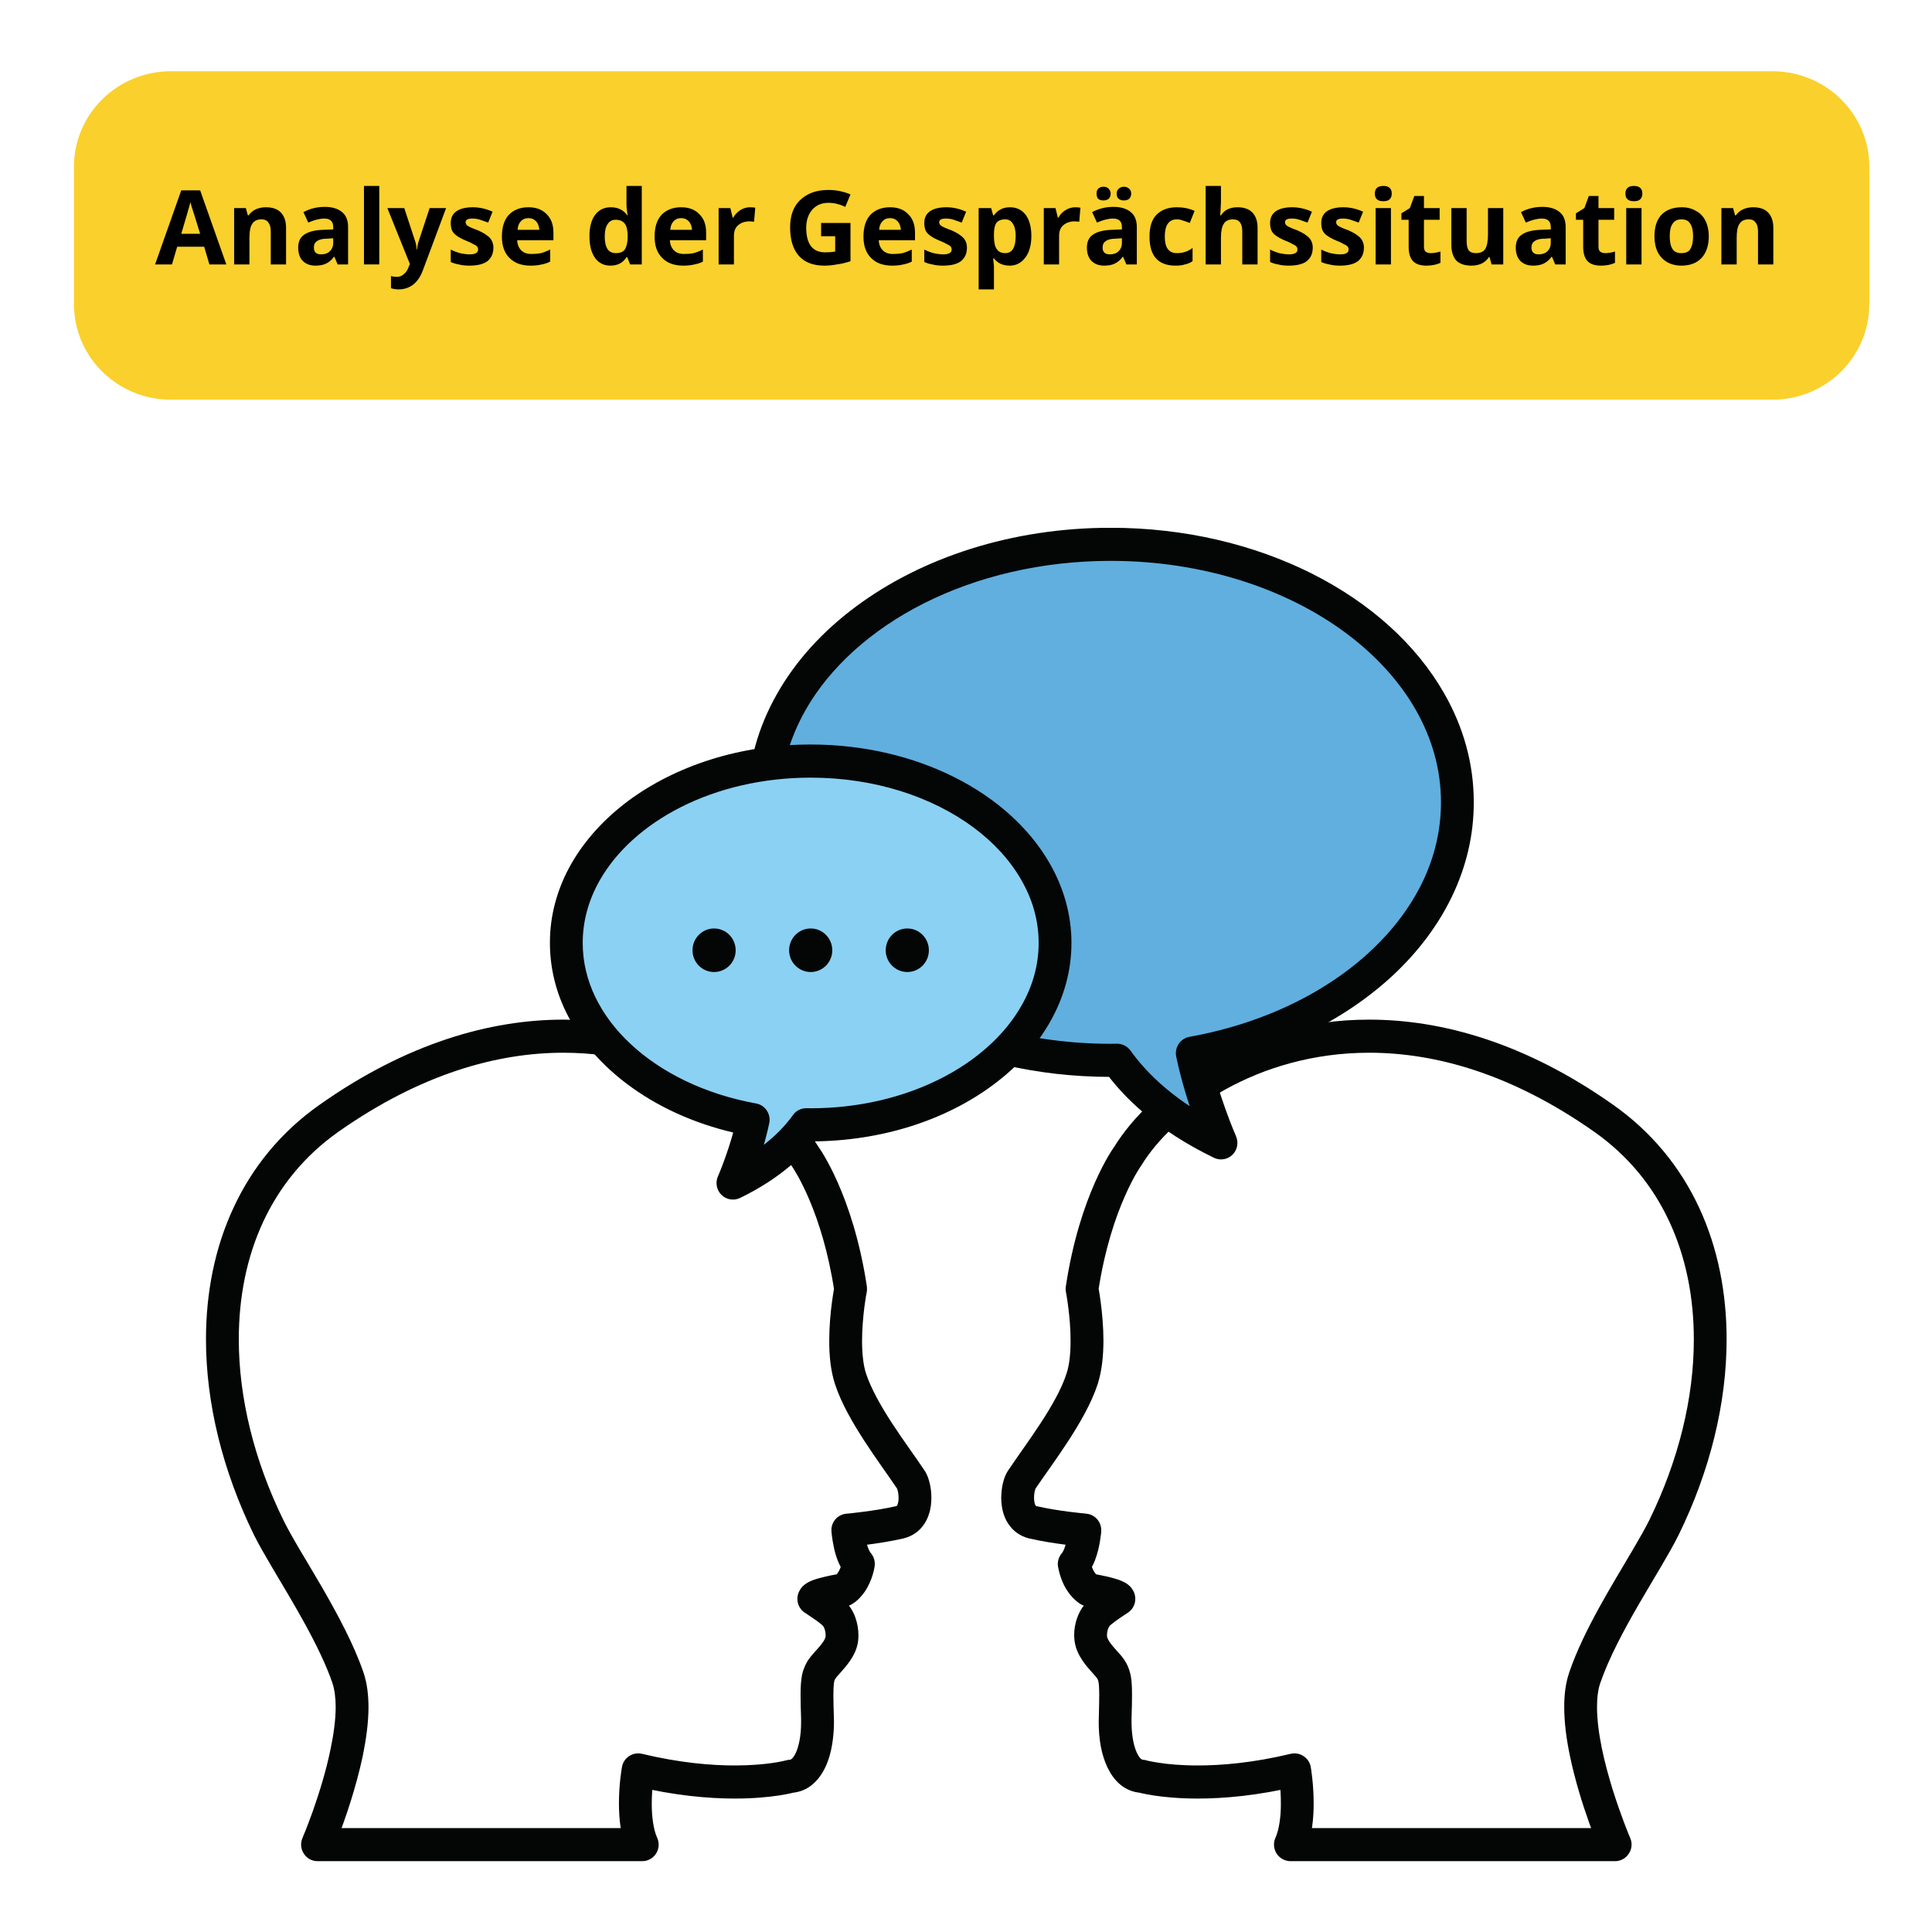
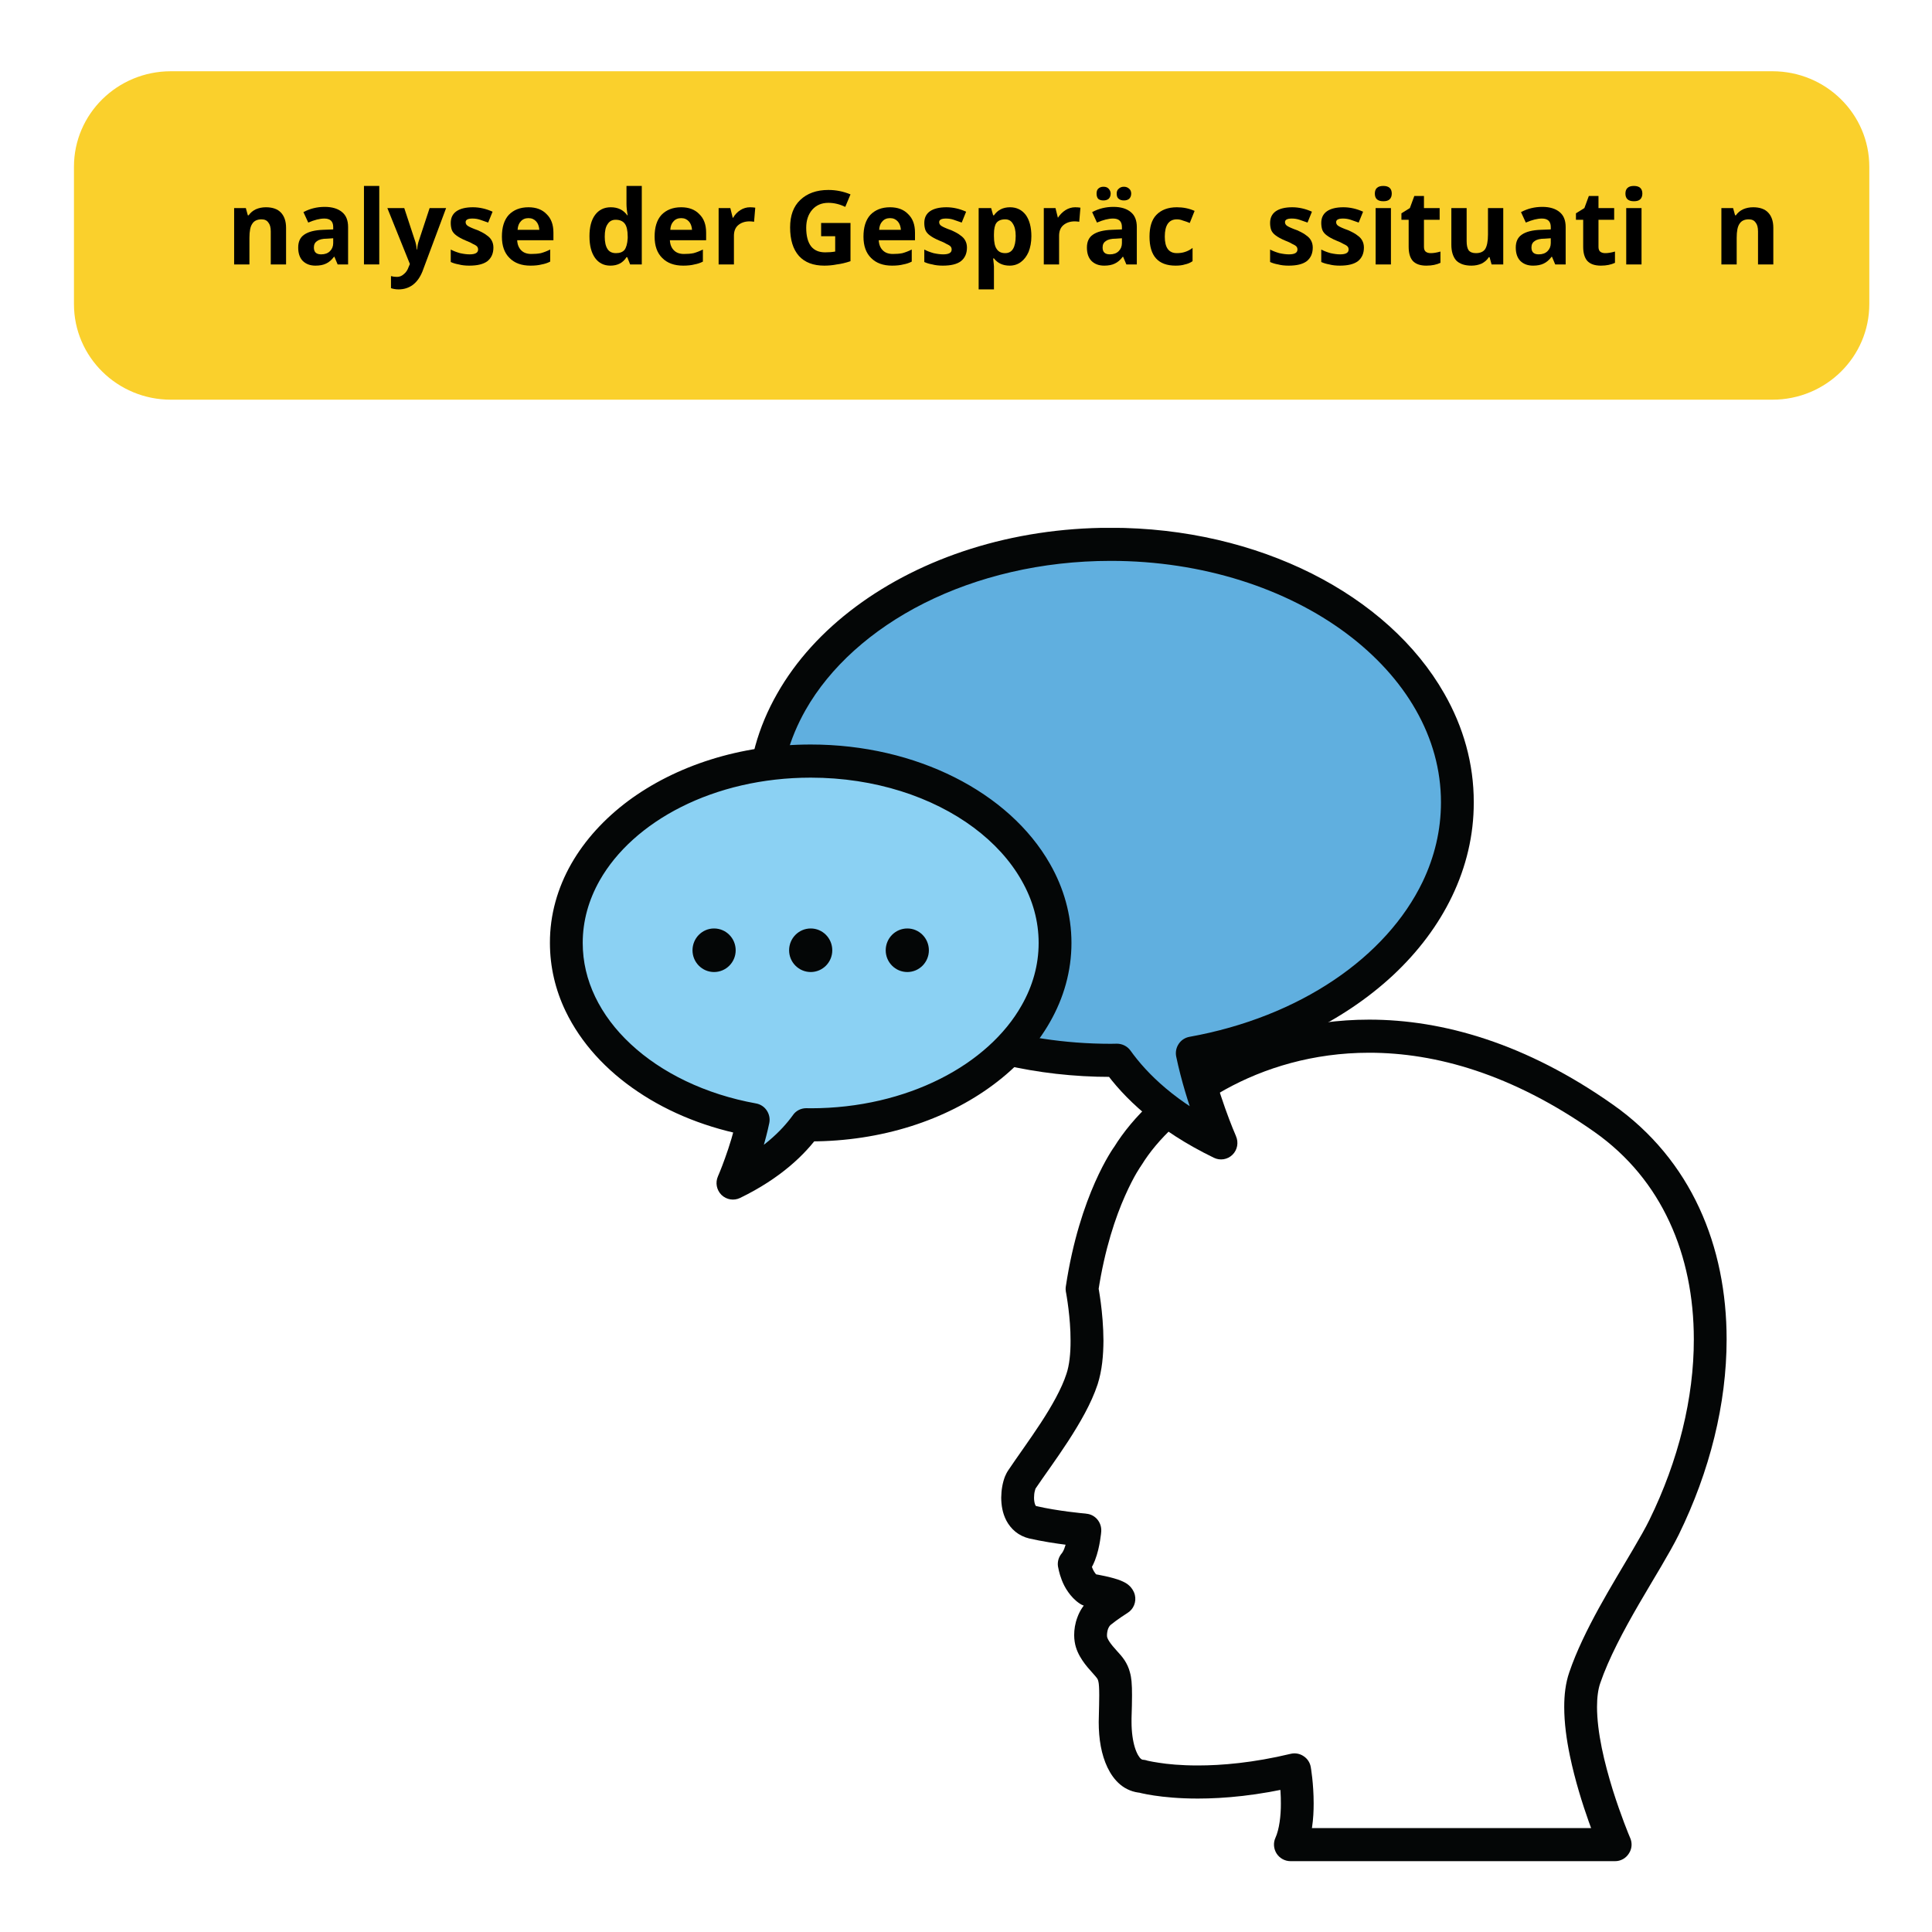
<svg xmlns="http://www.w3.org/2000/svg" width="100" zoomAndPan="magnify" viewBox="0 0 75 75" height="100" preserveAspectRatio="xMidYMid meet" version="1.0">
  <defs>
    <g />
    <clipPath id="id1">
      <path d="M 38 39 L 67.5 39 L 67.5 72.242 L 38 72.242 Z M 38 39 " clip-rule="nonzero" />
    </clipPath>
    <clipPath id="id2">
-       <path d="M 7.5 39 L 37 39 L 37 72.242 L 7.5 72.242 Z M 7.5 39 " clip-rule="nonzero" />
-     </clipPath>
+       </clipPath>
    <clipPath id="id3">
      <path d="M 29 20.492 L 58 20.492 L 58 46 L 29 46 Z M 29 20.492 " clip-rule="nonzero" />
    </clipPath>
    <clipPath id="id4">
      <path d="M 2.844 2.766 L 72.594 2.766 L 72.594 15.516 L 2.844 15.516 Z M 2.844 2.766 " clip-rule="nonzero" />
    </clipPath>
  </defs>
  <rect x="-7.5" width="90" fill="#ffffff" y="-7.5" height="90" fill-opacity="1" />
  <rect x="-7.5" width="90" fill="#ffffff" y="-7.5" height="90" fill-opacity="1" />
  <rect x="-7.5" width="90" fill="#ffffff" y="-7.5" height="90" fill-opacity="1" />
  <rect x="-7.5" width="90" fill="#ffffff" y="-7.5" height="90" fill-opacity="1" />
  <path fill="#ffffff" d="M 43.781 44.879 C 43.781 44.879 42.523 46.582 42.004 50.039 C 42.004 50.039 42.438 52.227 42.004 53.539 C 41.57 54.852 40.344 56.43 39.668 57.434 C 39.453 57.758 39.332 58.918 40.098 59.094 C 41.051 59.312 42.113 59.402 42.113 59.402 C 42.113 59.402 42.047 60.32 41.703 60.715 C 41.703 60.715 41.801 61.414 42.273 61.719 C 42.273 61.719 43.395 61.895 43.438 62.07 C 43.438 62.07 43.012 62.332 42.699 62.594 C 42.387 62.855 42.305 63.332 42.348 63.641 C 42.391 63.945 42.637 64.246 42.906 64.535 C 43.324 64.996 43.336 65.102 43.293 66.691 C 43.258 67.961 43.648 68.922 44.332 68.957 C 44.332 68.957 46.547 69.594 50.254 68.707 C 50.254 68.707 50.578 70.512 50.094 71.605 L 62.699 71.605 C 62.699 71.605 60.809 67.207 61.52 65.133 C 62.219 63.078 63.945 60.629 64.598 59.293 C 67.461 53.449 67.055 46.793 62.254 43.41 C 53.41 37.18 45.91 41.422 43.781 44.879 " fill-opacity="1" fill-rule="nonzero" />
  <g clip-path="url(#id1)">
    <path fill="#040606" d="M 43.781 44.879 L 43.273 44.492 C 43.223 44.559 41.914 46.363 41.375 49.941 C 41.363 50.02 41.367 50.09 41.379 50.164 L 41.383 50.172 C 41.398 50.262 41.562 51.148 41.559 52.047 C 41.562 52.527 41.512 53.008 41.398 53.336 C 41.219 53.895 40.828 54.59 40.395 55.25 C 39.961 55.914 39.492 56.551 39.145 57.07 C 39.086 57.156 39.047 57.238 39.012 57.32 C 38.918 57.566 38.871 57.84 38.867 58.141 C 38.871 58.422 38.91 58.73 39.07 59.035 C 39.152 59.188 39.266 59.336 39.418 59.461 C 39.566 59.582 39.754 59.676 39.953 59.723 C 40.969 59.953 42.047 60.039 42.062 60.043 L 42.113 59.402 L 41.48 59.355 L 41.645 59.367 L 41.48 59.355 L 41.645 59.367 L 41.48 59.355 C 41.48 59.359 41.461 59.57 41.41 59.797 C 41.387 59.906 41.352 60.023 41.316 60.117 C 41.281 60.211 41.238 60.273 41.227 60.289 C 41.102 60.43 41.043 60.617 41.07 60.805 C 41.078 60.84 41.109 61.055 41.219 61.34 C 41.273 61.48 41.352 61.641 41.465 61.801 C 41.578 61.961 41.727 62.129 41.926 62.258 C 42.004 62.309 42.086 62.34 42.176 62.355 L 42.184 62.355 C 42.238 62.363 42.504 62.41 42.746 62.465 C 42.863 62.492 42.977 62.527 43.027 62.547 L 43.051 62.559 L 43.184 62.289 L 42.996 62.52 C 43.035 62.551 43.051 62.559 43.051 62.559 L 43.184 62.289 L 42.996 62.52 L 43.324 62.125 L 42.914 62.43 C 42.945 62.473 42.973 62.5 42.996 62.52 L 43.324 62.125 L 42.914 62.43 L 43.375 62.082 L 42.816 62.223 C 42.84 62.316 42.879 62.387 42.914 62.43 L 43.375 62.082 L 42.816 62.223 L 43.438 62.07 L 43.105 61.52 C 43.098 61.523 42.984 61.594 42.828 61.699 C 42.672 61.805 42.477 61.945 42.289 62.102 C 42.055 62.301 41.91 62.547 41.824 62.785 C 41.734 63.023 41.699 63.258 41.699 63.48 C 41.699 63.562 41.707 63.648 41.719 63.734 L 41.719 63.73 C 41.762 64.023 41.887 64.258 42.016 64.453 C 42.148 64.652 42.297 64.816 42.438 64.973 C 42.512 65.055 42.559 65.113 42.586 65.148 C 42.621 65.203 42.621 65.203 42.641 65.285 C 42.66 65.367 42.672 65.535 42.672 65.809 C 42.672 66.023 42.664 66.309 42.656 66.676 L 42.656 66.672 C 42.652 66.73 42.652 66.789 42.652 66.848 C 42.652 67.512 42.754 68.113 42.992 68.613 C 43.113 68.863 43.27 69.094 43.488 69.277 C 43.707 69.461 43.996 69.582 44.301 69.598 L 44.332 68.957 L 44.156 69.574 C 44.203 69.586 45.035 69.82 46.5 69.82 C 47.516 69.82 48.832 69.707 50.402 69.332 L 50.254 68.707 L 49.629 68.824 L 49.758 68.797 L 49.629 68.82 L 49.629 68.824 L 49.758 68.797 L 49.629 68.82 C 49.629 68.836 49.727 69.383 49.723 70.008 C 49.727 70.488 49.66 71.02 49.512 71.344 C 49.422 71.539 49.441 71.773 49.559 71.957 C 49.676 72.137 49.879 72.25 50.094 72.25 L 62.699 72.25 C 62.914 72.25 63.113 72.141 63.23 71.957 C 63.352 71.777 63.371 71.551 63.285 71.352 L 63.281 71.344 C 63.246 71.266 62.922 70.484 62.605 69.477 C 62.449 68.969 62.293 68.41 62.18 67.852 C 62.066 67.293 61.996 66.738 61.996 66.262 C 61.996 65.895 62.039 65.574 62.121 65.34 C 62.445 64.391 63.031 63.289 63.625 62.266 C 63.922 61.754 64.219 61.262 64.488 60.805 C 64.754 60.352 64.988 59.941 65.168 59.578 C 66.379 57.105 67.027 54.488 67.027 51.992 C 67.027 50.191 66.688 48.449 65.965 46.891 C 65.242 45.328 64.129 43.949 62.621 42.887 C 59.238 40.5 56 39.582 53.152 39.582 C 50.746 39.582 48.633 40.234 46.945 41.172 C 45.254 42.117 43.98 43.34 43.242 44.539 L 43.781 44.879 L 43.273 44.492 L 43.781 44.879 L 44.324 45.215 C 44.918 44.246 46.043 43.141 47.559 42.297 C 49.074 41.457 50.977 40.867 53.152 40.867 C 55.727 40.867 58.691 41.688 61.891 43.938 C 63.219 44.875 64.176 46.066 64.809 47.434 C 65.445 48.805 65.754 50.355 65.754 51.992 C 65.758 54.262 65.16 56.699 64.027 59.008 C 63.879 59.312 63.652 59.707 63.391 60.152 C 63 60.82 62.52 61.605 62.07 62.422 C 61.621 63.242 61.199 64.094 60.918 64.922 C 60.773 65.344 60.723 65.797 60.723 66.262 C 60.723 66.883 60.812 67.531 60.945 68.168 C 61.34 70.066 62.109 71.84 62.117 71.863 L 62.699 71.605 L 62.699 70.965 L 50.094 70.965 L 50.094 71.605 L 50.672 71.871 C 50.941 71.254 50.996 70.586 50.996 70.008 C 50.996 69.234 50.887 68.617 50.883 68.594 C 50.852 68.418 50.75 68.266 50.602 68.172 C 50.457 68.074 50.277 68.043 50.109 68.082 C 48.641 68.434 47.422 68.535 46.5 68.535 C 45.836 68.535 45.324 68.484 44.988 68.43 C 44.816 68.406 44.691 68.379 44.609 68.363 C 44.57 68.352 44.543 68.348 44.523 68.344 L 44.508 68.336 L 44.5 68.363 L 44.508 68.336 L 44.5 68.363 L 44.508 68.336 C 44.461 68.324 44.41 68.316 44.363 68.312 C 44.34 68.309 44.336 68.312 44.297 68.281 C 44.238 68.242 44.133 68.09 44.055 67.836 C 43.977 67.586 43.926 67.238 43.926 66.848 C 43.926 66.805 43.926 66.758 43.926 66.711 L 43.926 66.707 C 43.938 66.34 43.945 66.051 43.945 65.809 C 43.945 65.602 43.941 65.43 43.926 65.27 C 43.914 65.145 43.895 65.031 43.863 64.918 C 43.82 64.746 43.742 64.582 43.652 64.445 C 43.562 64.312 43.469 64.207 43.371 64.102 C 43.246 63.965 43.137 63.836 43.07 63.734 C 43 63.629 42.98 63.559 42.98 63.547 L 42.977 63.543 C 42.977 63.531 42.973 63.508 42.973 63.48 C 42.973 63.406 42.988 63.305 43.016 63.23 C 43.047 63.156 43.082 63.105 43.109 63.086 L 43.105 63.086 C 43.234 62.98 43.402 62.859 43.539 62.766 C 43.605 62.723 43.664 62.684 43.707 62.656 L 43.766 62.617 C 44.004 62.473 44.121 62.188 44.055 61.914 C 44.012 61.75 43.93 61.652 43.871 61.586 C 43.754 61.469 43.668 61.434 43.59 61.395 C 43.457 61.332 43.332 61.293 43.199 61.258 C 43.004 61.203 42.801 61.164 42.645 61.133 C 42.488 61.102 42.375 61.086 42.371 61.086 L 42.273 61.719 L 42.617 61.18 C 42.586 61.16 42.547 61.121 42.508 61.062 C 42.445 60.98 42.395 60.859 42.367 60.762 C 42.352 60.711 42.34 60.672 42.336 60.645 L 42.332 60.617 L 42.008 60.668 L 42.332 60.621 L 42.332 60.617 L 42.008 60.668 L 42.332 60.621 L 41.703 60.715 L 42.176 61.141 C 42.336 60.957 42.43 60.762 42.504 60.578 C 42.613 60.297 42.668 60.027 42.703 59.816 C 42.738 59.609 42.75 59.461 42.75 59.449 C 42.773 59.098 42.516 58.789 42.168 58.762 L 42.156 58.758 C 42.051 58.75 41.074 58.66 40.238 58.469 C 40.215 58.461 40.215 58.461 40.215 58.461 C 40.215 58.457 40.195 58.445 40.176 58.387 C 40.156 58.328 40.141 58.238 40.141 58.141 C 40.141 58.051 40.152 57.949 40.172 57.879 C 40.18 57.844 40.191 57.812 40.195 57.797 L 40.203 57.781 L 40.105 57.73 L 40.195 57.793 L 40.203 57.781 L 40.105 57.73 L 40.195 57.793 C 40.52 57.309 41.004 56.656 41.461 55.953 C 41.918 55.246 42.359 54.496 42.609 53.742 C 42.785 53.195 42.832 52.609 42.836 52.047 C 42.832 50.934 42.633 49.938 42.629 49.914 L 42.004 50.039 L 42.633 50.137 C 42.887 48.469 43.312 47.234 43.672 46.426 C 43.852 46.02 44.012 45.719 44.125 45.527 C 44.184 45.43 44.227 45.359 44.258 45.312 L 44.289 45.27 L 44.293 45.258 L 44.297 45.258 L 43.992 45.035 L 44.293 45.258 L 44.297 45.258 L 43.992 45.035 L 44.293 45.258 L 44.324 45.215 L 43.781 44.879 " fill-opacity="1" fill-rule="nonzero" />
  </g>
  <path fill="#ffffff" d="M 31.242 44.879 C 31.242 44.879 32.5 46.582 33.02 50.039 C 33.02 50.039 32.586 52.227 33.02 53.539 C 33.453 54.852 34.68 56.43 35.355 57.434 C 35.574 57.758 35.695 58.918 34.93 59.094 C 33.977 59.312 32.91 59.402 32.91 59.402 C 32.91 59.402 32.977 60.32 33.324 60.715 C 33.324 60.715 33.223 61.414 32.754 61.719 C 32.754 61.719 31.633 61.895 31.59 62.07 C 31.59 62.07 32.016 62.332 32.328 62.594 C 32.637 62.855 32.719 63.332 32.676 63.641 C 32.633 63.945 32.387 64.246 32.121 64.535 C 31.703 64.996 31.688 65.102 31.734 66.691 C 31.77 67.961 31.375 68.922 30.695 68.957 C 30.695 68.957 28.48 69.594 24.77 68.707 C 24.77 68.707 24.445 70.512 24.934 71.605 L 12.324 71.605 C 12.324 71.605 14.219 67.207 13.508 65.133 C 12.805 63.078 11.082 60.629 10.43 59.293 C 7.566 53.449 7.973 46.793 12.77 43.41 C 21.617 37.18 29.117 41.422 31.242 44.879 " fill-opacity="1" fill-rule="nonzero" />
  <g clip-path="url(#id2)">
-     <path fill="#040606" d="M 31.242 44.879 L 30.73 45.258 L 31.043 45.027 L 30.73 45.258 L 31.043 45.027 L 30.73 45.258 L 30.742 45.273 C 30.863 45.453 31.926 47.059 32.391 50.137 L 33.02 50.039 L 32.398 49.914 C 32.395 49.938 32.191 50.934 32.191 52.047 C 32.191 52.609 32.238 53.195 32.418 53.742 C 32.668 54.496 33.109 55.246 33.566 55.953 C 34.023 56.656 34.504 57.309 34.828 57.793 L 34.922 57.73 L 34.82 57.781 L 34.828 57.793 L 34.922 57.73 L 34.82 57.781 C 34.824 57.785 34.848 57.84 34.859 57.906 C 34.875 57.977 34.883 58.059 34.883 58.141 C 34.887 58.273 34.855 58.391 34.832 58.43 L 34.812 58.461 C 34.809 58.461 34.809 58.461 34.785 58.469 C 34.344 58.57 33.855 58.645 33.48 58.691 C 33.297 58.715 33.137 58.734 33.027 58.746 C 32.973 58.75 32.93 58.754 32.902 58.758 L 32.867 58.758 L 32.859 58.762 C 32.512 58.789 32.25 59.094 32.277 59.445 C 32.277 59.465 32.297 59.719 32.367 60.047 C 32.398 60.211 32.449 60.391 32.52 60.578 C 32.594 60.762 32.688 60.957 32.848 61.141 L 33.324 60.715 L 32.695 60.621 L 32.922 60.652 L 32.695 60.617 L 32.695 60.621 L 32.922 60.652 L 32.695 60.617 C 32.695 60.621 32.668 60.758 32.613 60.891 C 32.586 60.957 32.547 61.023 32.512 61.074 C 32.477 61.125 32.438 61.16 32.406 61.18 L 32.754 61.719 L 32.656 61.086 C 32.648 61.086 32.359 61.129 32.047 61.203 C 31.891 61.238 31.727 61.281 31.57 61.336 C 31.492 61.367 31.414 61.398 31.32 61.457 C 31.273 61.488 31.219 61.523 31.156 61.586 C 31.094 61.652 31.016 61.75 30.973 61.914 C 30.906 62.188 31.02 62.469 31.258 62.617 L 31.262 62.617 C 31.281 62.633 31.383 62.695 31.512 62.785 C 31.641 62.871 31.801 62.984 31.918 63.086 C 31.945 63.105 31.98 63.156 32.008 63.23 C 32.035 63.305 32.051 63.406 32.051 63.48 C 32.051 63.508 32.051 63.531 32.047 63.555 L 32.047 63.547 C 32.047 63.559 32.023 63.629 31.957 63.734 C 31.887 63.836 31.781 63.965 31.652 64.102 C 31.566 64.195 31.484 64.289 31.402 64.402 C 31.281 64.57 31.18 64.801 31.133 65.031 C 31.09 65.266 31.078 65.5 31.078 65.809 C 31.078 66.051 31.086 66.344 31.098 66.711 L 31.098 66.707 C 31.098 66.754 31.098 66.801 31.098 66.848 C 31.102 67.371 31.008 67.809 30.887 68.059 C 30.828 68.18 30.766 68.254 30.73 68.281 C 30.691 68.312 30.688 68.309 30.664 68.312 C 30.617 68.316 30.562 68.324 30.52 68.336 L 30.523 68.355 L 30.52 68.336 L 30.523 68.355 L 30.52 68.336 C 30.477 68.348 29.77 68.535 28.523 68.535 C 27.602 68.535 26.387 68.434 24.918 68.082 C 24.746 68.043 24.57 68.074 24.422 68.172 C 24.277 68.266 24.176 68.418 24.145 68.594 C 24.141 68.617 24.027 69.234 24.027 70.008 C 24.031 70.586 24.082 71.258 24.352 71.871 L 24.934 71.605 L 24.934 70.965 L 12.324 70.965 L 12.324 71.605 L 12.91 71.863 C 12.914 71.848 13.258 71.051 13.602 69.965 C 13.773 69.418 13.949 68.801 14.082 68.168 C 14.211 67.531 14.305 66.883 14.305 66.262 C 14.301 65.797 14.254 65.344 14.109 64.922 C 13.73 63.82 13.105 62.668 12.5 61.617 C 12.195 61.094 11.898 60.598 11.633 60.152 C 11.371 59.707 11.148 59.312 11 59.008 C 9.867 56.695 9.27 54.262 9.27 51.992 C 9.27 50.355 9.578 48.805 10.215 47.434 C 10.852 46.066 11.809 44.875 13.133 43.938 C 16.332 41.688 19.301 40.867 21.871 40.867 C 24.047 40.867 25.949 41.457 27.465 42.297 C 28.984 43.141 30.105 44.246 30.703 45.215 L 30.73 45.258 L 31.242 44.879 L 31.785 44.539 C 31.043 43.34 29.773 42.117 28.082 41.172 C 26.391 40.234 24.277 39.582 21.871 39.582 C 19.027 39.582 15.785 40.5 12.406 42.887 C 10.895 43.949 9.785 45.328 9.062 46.891 C 8.336 48.449 7.996 50.191 7.996 51.992 C 7.996 54.488 8.648 57.105 9.855 59.578 C 10.035 59.941 10.273 60.352 10.539 60.805 C 10.941 61.488 11.41 62.258 11.84 63.043 C 12.27 63.828 12.664 64.629 12.906 65.34 C 12.984 65.574 13.031 65.895 13.031 66.262 C 13.031 66.754 12.953 67.328 12.832 67.902 C 12.656 68.77 12.379 69.637 12.152 70.285 C 12.035 70.609 11.934 70.879 11.859 71.066 C 11.82 71.156 11.793 71.23 11.77 71.277 C 11.762 71.305 11.754 71.32 11.75 71.336 L 11.742 71.348 L 11.742 71.352 C 11.656 71.551 11.676 71.777 11.793 71.957 C 11.91 72.141 12.109 72.25 12.324 72.25 L 24.934 72.25 C 25.148 72.25 25.352 72.141 25.469 71.953 C 25.586 71.77 25.602 71.543 25.512 71.344 C 25.363 71.02 25.297 70.488 25.301 70.008 C 25.301 69.684 25.328 69.383 25.352 69.164 C 25.363 69.055 25.375 68.969 25.383 68.906 C 25.387 68.879 25.391 68.855 25.395 68.84 L 25.398 68.824 L 25.281 68.801 L 25.398 68.824 L 25.281 68.801 L 25.398 68.824 L 24.77 68.707 L 24.625 69.332 C 26.191 69.707 27.512 69.82 28.523 69.82 C 29.988 69.82 30.82 69.586 30.867 69.574 L 30.695 68.957 L 30.723 69.598 C 31.027 69.582 31.32 69.461 31.535 69.277 C 31.863 69 32.059 68.629 32.188 68.219 C 32.312 67.809 32.371 67.348 32.375 66.848 C 32.371 66.793 32.371 66.734 32.371 66.676 L 32.371 66.672 C 32.359 66.309 32.352 66.027 32.352 65.809 C 32.352 65.625 32.359 65.492 32.367 65.395 C 32.375 65.324 32.383 65.281 32.391 65.25 C 32.402 65.207 32.41 65.199 32.434 65.16 C 32.453 65.125 32.504 65.066 32.59 64.973 C 32.73 64.816 32.879 64.648 33.012 64.453 C 33.141 64.258 33.266 64.023 33.309 63.73 L 33.309 63.727 C 33.32 63.648 33.324 63.566 33.324 63.48 C 33.324 63.258 33.289 63.027 33.203 62.785 C 33.117 62.547 32.973 62.301 32.738 62.102 L 32.734 62.102 C 32.551 61.945 32.352 61.805 32.195 61.699 C 32.043 61.594 31.926 61.523 31.922 61.52 L 31.59 62.07 L 32.207 62.223 L 31.66 62.086 L 32.066 62.484 C 32.105 62.445 32.172 62.367 32.207 62.223 L 31.66 62.086 L 32.066 62.484 L 31.762 62.184 L 31.988 62.551 C 32.004 62.539 32.027 62.527 32.066 62.484 L 31.762 62.184 L 31.988 62.551 L 31.871 62.363 L 31.977 62.559 L 31.988 62.551 L 31.871 62.363 L 31.977 62.559 L 31.934 62.48 L 31.973 62.559 L 31.977 62.559 L 31.934 62.48 L 31.973 62.559 L 31.984 62.551 C 32.02 62.539 32.102 62.512 32.195 62.488 C 32.336 62.449 32.504 62.418 32.633 62.391 C 32.699 62.379 32.754 62.371 32.793 62.363 L 32.836 62.355 L 32.852 62.355 C 32.938 62.34 33.023 62.309 33.098 62.258 C 33.301 62.129 33.449 61.961 33.562 61.801 C 33.727 61.559 33.82 61.32 33.875 61.141 C 33.93 60.957 33.949 60.832 33.953 60.805 C 33.98 60.617 33.926 60.43 33.801 60.285 C 33.789 60.273 33.742 60.203 33.707 60.109 C 33.648 59.961 33.605 59.762 33.578 59.609 C 33.566 59.531 33.559 59.465 33.555 59.418 L 33.547 59.367 L 33.547 59.355 L 32.91 59.402 L 32.965 60.043 C 32.98 60.039 34.055 59.953 35.07 59.723 C 35.27 59.676 35.457 59.582 35.609 59.461 C 35.836 59.273 35.977 59.035 36.051 58.809 C 36.133 58.578 36.156 58.352 36.156 58.141 C 36.156 57.941 36.133 57.75 36.09 57.574 C 36.07 57.488 36.043 57.402 36.012 57.32 C 35.98 57.238 35.941 57.156 35.883 57.074 C 35.535 56.551 35.062 55.914 34.629 55.25 C 34.199 54.59 33.809 53.895 33.625 53.336 C 33.512 53.008 33.465 52.527 33.465 52.047 C 33.465 51.57 33.512 51.09 33.555 50.738 C 33.578 50.562 33.602 50.414 33.617 50.316 C 33.625 50.266 33.633 50.227 33.641 50.199 L 33.645 50.172 L 33.645 50.164 C 33.66 50.09 33.66 50.02 33.652 49.941 C 33.113 46.363 31.801 44.559 31.754 44.492 L 31.242 44.879 L 31.785 44.539 L 31.242 44.879 " fill-opacity="1" fill-rule="nonzero" />
-   </g>
+     </g>
  <path fill="#60afdf" d="M 56.574 31.145 C 56.574 25.613 50.551 21.133 43.117 21.133 C 35.688 21.133 29.66 25.613 29.66 31.145 C 29.66 36.68 35.688 41.16 43.117 41.16 C 43.203 41.16 43.285 41.16 43.367 41.16 C 44.066 42.141 45.289 43.344 47.398 44.367 C 47.398 44.367 46.66 42.688 46.285 40.883 C 52.188 39.824 56.574 35.867 56.574 31.145 " fill-opacity="1" fill-rule="nonzero" />
  <g clip-path="url(#id3)">
    <path fill="#040606" d="M 56.574 31.145 L 57.211 31.145 C 57.215 29.645 56.805 28.215 56.07 26.93 C 54.973 25 53.168 23.395 50.926 22.266 C 48.684 21.141 46 20.488 43.117 20.488 C 39.273 20.488 35.785 21.645 33.227 23.547 C 31.945 24.5 30.898 25.641 30.168 26.93 C 29.434 28.215 29.023 29.645 29.023 31.145 C 29.023 32.648 29.434 34.078 30.168 35.363 C 31.266 37.293 33.07 38.898 35.309 40.027 C 37.555 41.152 40.234 41.805 43.117 41.805 C 43.207 41.805 43.293 41.805 43.375 41.801 L 43.367 41.16 L 42.852 41.535 C 43.609 42.602 44.922 43.879 47.125 44.945 C 47.363 45.062 47.652 45.016 47.844 44.828 C 48.035 44.641 48.09 44.352 47.98 44.105 L 47.98 44.102 C 47.945 44.027 47.254 42.418 46.906 40.75 L 46.285 40.883 L 46.395 41.516 C 49.457 40.965 52.137 39.664 54.078 37.859 C 55.047 36.953 55.828 35.922 56.371 34.789 C 56.914 33.656 57.215 32.426 57.211 31.145 L 55.938 31.145 C 55.938 32.227 55.691 33.258 55.227 34.23 C 54.527 35.684 53.34 37 51.781 38.047 C 50.227 39.094 48.305 39.867 46.172 40.25 C 46.004 40.281 45.852 40.379 45.758 40.523 C 45.66 40.668 45.625 40.844 45.66 41.016 C 46.055 42.902 46.809 44.605 46.816 44.629 L 47.398 44.367 L 47.676 43.789 C 45.652 42.809 44.523 41.676 43.883 40.781 C 43.762 40.613 43.562 40.516 43.359 40.516 C 43.277 40.52 43.195 40.52 43.117 40.52 C 39.527 40.52 36.289 39.434 33.98 37.711 C 32.824 36.852 31.902 35.836 31.27 34.727 C 30.641 33.613 30.297 32.41 30.297 31.145 C 30.297 29.883 30.641 28.68 31.27 27.566 C 32.215 25.902 33.824 24.449 35.879 23.414 C 37.934 22.383 40.426 21.773 43.117 21.773 C 46.707 21.773 49.945 22.859 52.258 24.582 C 53.41 25.441 54.336 26.457 54.965 27.566 C 55.598 28.68 55.938 29.883 55.938 31.145 L 56.574 31.145 " fill-opacity="1" fill-rule="nonzero" />
  </g>
  <path fill="#8bd1f3" d="M 21.984 36.605 C 21.984 32.707 26.23 29.543 31.473 29.543 C 36.711 29.543 40.957 32.707 40.957 36.605 C 40.957 40.504 36.711 43.664 31.473 43.664 C 31.414 43.664 31.355 43.664 31.297 43.664 C 30.801 44.352 29.941 45.203 28.453 45.922 C 28.453 45.922 28.973 44.742 29.238 43.469 C 25.078 42.719 21.984 39.934 21.984 36.605 " fill-opacity="1" fill-rule="nonzero" />
  <path fill="#040606" d="M 21.984 36.605 L 22.621 36.605 C 22.621 35.75 22.852 34.934 23.281 34.176 C 23.926 33.039 25.027 32.039 26.449 31.324 C 27.871 30.609 29.602 30.188 31.473 30.188 C 33.965 30.188 36.207 30.941 37.801 32.129 C 38.598 32.723 39.227 33.418 39.656 34.176 C 40.09 34.934 40.32 35.75 40.32 36.605 C 40.32 37.461 40.09 38.277 39.656 39.035 C 39.016 40.168 37.91 41.172 36.492 41.883 C 35.07 42.598 33.34 43.023 31.473 43.023 C 31.418 43.023 31.363 43.02 31.301 43.02 C 31.094 43.02 30.898 43.117 30.781 43.289 C 30.344 43.895 29.574 44.668 28.176 45.344 L 28.453 45.922 L 29.035 46.184 C 29.043 46.16 29.578 44.957 29.863 43.598 C 29.898 43.43 29.863 43.254 29.766 43.109 C 29.672 42.965 29.52 42.867 29.352 42.836 C 27.375 42.48 25.672 41.641 24.484 40.531 C 23.887 39.977 23.422 39.355 23.105 38.695 C 22.789 38.035 22.621 37.336 22.621 36.605 L 21.348 36.605 C 21.348 37.535 21.562 38.434 21.957 39.254 C 22.551 40.488 23.527 41.551 24.762 42.379 C 25.996 43.211 27.484 43.805 29.125 44.102 L 29.238 43.469 L 28.617 43.336 C 28.492 43.93 28.305 44.52 28.148 44.953 C 28.07 45.172 28 45.352 27.949 45.477 C 27.926 45.539 27.902 45.586 27.891 45.617 L 27.875 45.652 L 27.871 45.66 L 27.871 45.664 C 27.762 45.91 27.816 46.195 28.008 46.387 C 28.203 46.574 28.488 46.621 28.73 46.504 C 30.309 45.738 31.258 44.812 31.812 44.039 L 31.297 43.664 L 31.289 44.305 C 31.344 44.305 31.406 44.309 31.473 44.309 C 34.219 44.305 36.715 43.484 38.555 42.113 C 39.477 41.43 40.234 40.605 40.762 39.672 C 41.293 38.742 41.594 37.699 41.594 36.605 C 41.594 35.512 41.293 34.469 40.762 33.539 C 39.965 32.137 38.664 30.984 37.059 30.176 C 35.449 29.367 33.531 28.902 31.473 28.902 C 28.723 28.902 26.227 29.727 24.383 31.094 C 23.465 31.781 22.707 32.605 22.176 33.535 C 21.645 34.469 21.344 35.512 21.348 36.605 L 21.984 36.605 " fill-opacity="1" fill-rule="nonzero" />
  <path fill="#040606" d="M 28.559 36.891 C 28.559 37.355 28.184 37.734 27.719 37.734 C 27.258 37.734 26.883 37.355 26.883 36.891 C 26.883 36.422 27.258 36.043 27.719 36.043 C 28.184 36.043 28.559 36.422 28.559 36.891 " fill-opacity="1" fill-rule="nonzero" />
  <path fill="#040606" d="M 32.309 36.891 C 32.309 37.355 31.934 37.734 31.473 37.734 C 31.008 37.734 30.633 37.355 30.633 36.891 C 30.633 36.422 31.008 36.043 31.473 36.043 C 31.934 36.043 32.309 36.422 32.309 36.891 " fill-opacity="1" fill-rule="nonzero" />
  <path fill="#040606" d="M 36.059 36.891 C 36.059 37.355 35.684 37.734 35.223 37.734 C 34.758 37.734 34.383 37.355 34.383 36.891 C 34.383 36.422 34.758 36.043 35.223 36.043 C 35.684 36.043 36.059 36.422 36.059 36.891 " fill-opacity="1" fill-rule="nonzero" />
  <g clip-path="url(#id4)">
    <path fill="#fad02c" d="M 6.633 2.766 L 68.805 2.766 C 70.883 2.766 72.566 4.426 72.566 6.473 L 72.566 11.805 C 72.566 13.855 70.883 15.516 68.805 15.516 L 6.633 15.516 C 4.555 15.516 2.871 13.855 2.871 11.805 L 2.871 6.473 C 2.871 4.426 4.555 2.766 6.633 2.766 " fill-opacity="1" fill-rule="nonzero" />
  </g>
  <g fill="#000000" fill-opacity="1">
    <g transform="translate(6.02, 10.265)">
      <g>
-         <path d="M 2.109 0 L 1.906 -0.688 L 0.859 -0.688 L 0.656 0 L 0 0 L 1.016 -2.875 L 1.75 -2.875 L 2.766 0 Z M 1.75 -1.188 C 1.562 -1.801 1.453 -2.148 1.422 -2.234 C 1.398 -2.316 1.383 -2.379 1.375 -2.422 C 1.332 -2.254 1.211 -1.844 1.016 -1.188 Z M 1.75 -1.188 " />
-       </g>
+         </g>
    </g>
  </g>
  <g fill="#000000" fill-opacity="1">
    <g transform="translate(8.777, 10.265)">
      <g>
        <path d="M 2.328 0 L 1.734 0 L 1.734 -1.281 C 1.734 -1.438 1.703 -1.551 1.641 -1.625 C 1.586 -1.707 1.5 -1.75 1.375 -1.75 C 1.207 -1.75 1.086 -1.691 1.016 -1.578 C 0.941 -1.473 0.906 -1.289 0.906 -1.031 L 0.906 0 L 0.312 0 L 0.312 -2.188 L 0.766 -2.188 L 0.844 -1.906 L 0.875 -1.906 C 0.945 -2.008 1.039 -2.086 1.156 -2.141 C 1.27 -2.191 1.398 -2.219 1.547 -2.219 C 1.805 -2.219 2 -2.148 2.125 -2.016 C 2.258 -1.879 2.328 -1.68 2.328 -1.422 Z M 2.328 0 " />
      </g>
    </g>
  </g>
  <g fill="#000000" fill-opacity="1">
    <g transform="translate(11.404, 10.265)">
      <g>
        <path d="M 1.703 0 L 1.578 -0.297 L 1.562 -0.297 C 1.469 -0.172 1.363 -0.082 1.25 -0.031 C 1.145 0.02 1.008 0.047 0.844 0.047 C 0.633 0.047 0.469 -0.016 0.344 -0.141 C 0.227 -0.266 0.172 -0.438 0.172 -0.656 C 0.172 -0.883 0.25 -1.051 0.406 -1.156 C 0.57 -1.27 0.816 -1.332 1.141 -1.344 L 1.531 -1.359 L 1.531 -1.453 C 1.531 -1.672 1.414 -1.781 1.188 -1.781 C 1.008 -1.781 0.801 -1.727 0.562 -1.625 L 0.375 -2.031 C 0.625 -2.164 0.898 -2.234 1.203 -2.234 C 1.492 -2.234 1.719 -2.164 1.875 -2.031 C 2.031 -1.906 2.109 -1.711 2.109 -1.453 L 2.109 0 Z M 1.531 -1.016 L 1.297 -1 C 1.117 -1 0.988 -0.969 0.906 -0.906 C 0.82 -0.852 0.781 -0.77 0.781 -0.656 C 0.781 -0.477 0.875 -0.391 1.062 -0.391 C 1.207 -0.391 1.32 -0.43 1.406 -0.516 C 1.488 -0.598 1.531 -0.703 1.531 -0.828 Z M 1.531 -1.016 " />
      </g>
    </g>
  </g>
  <g fill="#000000" fill-opacity="1">
    <g transform="translate(13.817, 10.265)">
      <g>
        <path d="M 0.906 0 L 0.312 0 L 0.312 -3.047 L 0.906 -3.047 Z M 0.906 0 " />
      </g>
    </g>
  </g>
  <g fill="#000000" fill-opacity="1">
    <g transform="translate(15.037, 10.265)">
      <g>
        <path d="M 0 -2.188 L 0.656 -2.188 L 1.062 -0.953 C 1.102 -0.848 1.129 -0.723 1.141 -0.578 L 1.156 -0.578 C 1.164 -0.711 1.191 -0.836 1.234 -0.953 L 1.641 -2.188 L 2.281 -2.188 L 1.359 0.281 C 1.266 0.508 1.141 0.68 0.984 0.797 C 0.828 0.91 0.645 0.969 0.438 0.969 C 0.332 0.969 0.234 0.953 0.141 0.922 L 0.141 0.453 C 0.211 0.473 0.289 0.484 0.375 0.484 C 0.477 0.484 0.566 0.445 0.641 0.375 C 0.723 0.312 0.785 0.219 0.828 0.094 L 0.875 -0.016 Z M 0 -2.188 " />
      </g>
    </g>
  </g>
  <g fill="#000000" fill-opacity="1">
    <g transform="translate(17.31, 10.265)">
      <g>
        <path d="M 1.844 -0.656 C 1.844 -0.426 1.766 -0.25 1.609 -0.125 C 1.453 -0.008 1.219 0.047 0.906 0.047 C 0.75 0.047 0.613 0.031 0.5 0 C 0.383 -0.02 0.281 -0.051 0.188 -0.094 L 0.188 -0.578 C 0.289 -0.523 0.41 -0.477 0.547 -0.438 C 0.691 -0.406 0.816 -0.391 0.922 -0.391 C 1.141 -0.391 1.25 -0.453 1.25 -0.578 C 1.25 -0.629 1.234 -0.672 1.203 -0.703 C 1.172 -0.734 1.117 -0.766 1.047 -0.797 C 0.984 -0.836 0.895 -0.879 0.781 -0.922 C 0.613 -0.992 0.488 -1.062 0.406 -1.125 C 0.32 -1.188 0.266 -1.254 0.234 -1.328 C 0.203 -1.41 0.188 -1.504 0.188 -1.609 C 0.188 -1.805 0.258 -1.957 0.406 -2.062 C 0.551 -2.164 0.766 -2.219 1.047 -2.219 C 1.305 -2.219 1.562 -2.16 1.812 -2.047 L 1.641 -1.625 C 1.523 -1.664 1.422 -1.703 1.328 -1.734 C 1.234 -1.766 1.133 -1.781 1.031 -1.781 C 0.852 -1.781 0.766 -1.734 0.766 -1.641 C 0.766 -1.586 0.789 -1.539 0.844 -1.5 C 0.906 -1.457 1.035 -1.398 1.234 -1.328 C 1.398 -1.254 1.52 -1.188 1.594 -1.125 C 1.676 -1.07 1.738 -1.004 1.781 -0.922 C 1.82 -0.848 1.844 -0.758 1.844 -0.656 Z M 1.844 -0.656 " />
      </g>
    </g>
  </g>
  <g fill="#000000" fill-opacity="1">
    <g transform="translate(19.296, 10.265)">
      <g>
        <path d="M 1.219 -1.797 C 1.094 -1.797 0.992 -1.754 0.922 -1.672 C 0.848 -1.598 0.805 -1.488 0.797 -1.344 L 1.641 -1.344 C 1.629 -1.488 1.586 -1.598 1.516 -1.672 C 1.441 -1.754 1.344 -1.797 1.219 -1.797 Z M 1.297 0.047 C 0.953 0.047 0.68 -0.051 0.484 -0.25 C 0.285 -0.445 0.188 -0.723 0.188 -1.078 C 0.188 -1.441 0.273 -1.723 0.453 -1.922 C 0.641 -2.117 0.895 -2.219 1.219 -2.219 C 1.52 -2.219 1.754 -2.129 1.922 -1.953 C 2.098 -1.785 2.188 -1.547 2.188 -1.234 L 2.188 -0.938 L 0.781 -0.938 C 0.789 -0.77 0.844 -0.641 0.938 -0.547 C 1.031 -0.453 1.16 -0.406 1.328 -0.406 C 1.461 -0.406 1.586 -0.414 1.703 -0.438 C 1.816 -0.469 1.938 -0.516 2.062 -0.578 L 2.062 -0.109 C 1.957 -0.055 1.848 -0.02 1.734 0 C 1.617 0.031 1.473 0.047 1.297 0.047 Z M 1.297 0.047 " />
      </g>
    </g>
  </g>
  <g fill="#000000" fill-opacity="1">
    <g transform="translate(21.657, 10.265)">
      <g />
    </g>
  </g>
  <g fill="#000000" fill-opacity="1">
    <g transform="translate(22.695, 10.265)">
      <g>
        <path d="M 1 0.047 C 0.75 0.047 0.551 -0.051 0.406 -0.25 C 0.258 -0.457 0.188 -0.738 0.188 -1.094 C 0.188 -1.445 0.258 -1.723 0.406 -1.922 C 0.551 -2.117 0.754 -2.219 1.016 -2.219 C 1.297 -2.219 1.508 -2.113 1.656 -1.906 L 1.672 -1.906 C 1.641 -2.07 1.625 -2.219 1.625 -2.344 L 1.625 -3.047 L 2.219 -3.047 L 2.219 0 L 1.766 0 L 1.656 -0.281 L 1.625 -0.281 C 1.488 -0.062 1.281 0.047 1 0.047 Z M 1.219 -0.438 C 1.363 -0.438 1.473 -0.477 1.547 -0.562 C 1.617 -0.656 1.66 -0.805 1.672 -1.016 L 1.672 -1.078 C 1.672 -1.316 1.633 -1.484 1.562 -1.578 C 1.488 -1.68 1.367 -1.734 1.203 -1.734 C 1.066 -1.734 0.961 -1.676 0.891 -1.562 C 0.816 -1.457 0.781 -1.297 0.781 -1.078 C 0.781 -0.867 0.816 -0.707 0.891 -0.594 C 0.961 -0.488 1.07 -0.438 1.219 -0.438 Z M 1.219 -0.438 " />
      </g>
    </g>
  </g>
  <g fill="#000000" fill-opacity="1">
    <g transform="translate(25.224, 10.265)">
      <g>
        <path d="M 1.219 -1.797 C 1.094 -1.797 0.992 -1.754 0.922 -1.672 C 0.848 -1.598 0.805 -1.488 0.797 -1.344 L 1.641 -1.344 C 1.629 -1.488 1.586 -1.598 1.516 -1.672 C 1.441 -1.754 1.344 -1.797 1.219 -1.797 Z M 1.297 0.047 C 0.953 0.047 0.68 -0.051 0.484 -0.25 C 0.285 -0.445 0.188 -0.723 0.188 -1.078 C 0.188 -1.441 0.273 -1.723 0.453 -1.922 C 0.641 -2.117 0.895 -2.219 1.219 -2.219 C 1.52 -2.219 1.754 -2.129 1.922 -1.953 C 2.098 -1.785 2.188 -1.547 2.188 -1.234 L 2.188 -0.938 L 0.781 -0.938 C 0.789 -0.77 0.844 -0.641 0.938 -0.547 C 1.031 -0.453 1.16 -0.406 1.328 -0.406 C 1.461 -0.406 1.586 -0.414 1.703 -0.438 C 1.816 -0.469 1.938 -0.516 2.062 -0.578 L 2.062 -0.109 C 1.957 -0.055 1.848 -0.02 1.734 0 C 1.617 0.031 1.473 0.047 1.297 0.047 Z M 1.297 0.047 " />
      </g>
    </g>
  </g>
  <g fill="#000000" fill-opacity="1">
    <g transform="translate(27.585, 10.265)">
      <g>
        <path d="M 1.531 -2.219 C 1.613 -2.219 1.68 -2.211 1.734 -2.203 L 1.688 -1.656 C 1.633 -1.664 1.578 -1.672 1.516 -1.672 C 1.328 -1.672 1.176 -1.617 1.062 -1.516 C 0.957 -1.422 0.906 -1.285 0.906 -1.109 L 0.906 0 L 0.312 0 L 0.312 -2.188 L 0.766 -2.188 L 0.859 -1.812 L 0.875 -1.812 C 0.945 -1.938 1.039 -2.035 1.156 -2.109 C 1.27 -2.18 1.395 -2.219 1.531 -2.219 Z M 1.531 -2.219 " />
      </g>
    </g>
  </g>
  <g fill="#000000" fill-opacity="1">
    <g transform="translate(29.4, 10.265)">
      <g />
    </g>
  </g>
  <g fill="#000000" fill-opacity="1">
    <g transform="translate(30.438, 10.265)">
      <g>
        <path d="M 1.438 -1.609 L 2.578 -1.609 L 2.578 -0.125 C 2.391 -0.062 2.211 -0.02 2.047 0 C 1.891 0.031 1.727 0.047 1.562 0.047 C 1.133 0.047 0.805 -0.078 0.578 -0.328 C 0.348 -0.586 0.234 -0.957 0.234 -1.438 C 0.234 -1.895 0.363 -2.25 0.625 -2.5 C 0.895 -2.758 1.258 -2.891 1.719 -2.891 C 2.02 -2.891 2.305 -2.832 2.578 -2.719 L 2.375 -2.234 C 2.164 -2.336 1.945 -2.391 1.719 -2.391 C 1.457 -2.391 1.25 -2.301 1.094 -2.125 C 0.938 -1.945 0.859 -1.711 0.859 -1.422 C 0.859 -1.109 0.922 -0.867 1.047 -0.703 C 1.172 -0.547 1.352 -0.469 1.594 -0.469 C 1.727 -0.469 1.859 -0.477 1.984 -0.5 L 1.984 -1.094 L 1.438 -1.094 Z M 1.438 -1.609 " />
      </g>
    </g>
  </g>
  <g fill="#000000" fill-opacity="1">
    <g transform="translate(33.332, 10.265)">
      <g>
        <path d="M 1.219 -1.797 C 1.094 -1.797 0.992 -1.754 0.922 -1.672 C 0.848 -1.598 0.805 -1.488 0.797 -1.344 L 1.641 -1.344 C 1.629 -1.488 1.586 -1.598 1.516 -1.672 C 1.441 -1.754 1.344 -1.797 1.219 -1.797 Z M 1.297 0.047 C 0.953 0.047 0.68 -0.051 0.484 -0.25 C 0.285 -0.445 0.188 -0.723 0.188 -1.078 C 0.188 -1.441 0.273 -1.723 0.453 -1.922 C 0.641 -2.117 0.895 -2.219 1.219 -2.219 C 1.52 -2.219 1.754 -2.129 1.922 -1.953 C 2.098 -1.785 2.188 -1.547 2.188 -1.234 L 2.188 -0.938 L 0.781 -0.938 C 0.789 -0.77 0.844 -0.641 0.938 -0.547 C 1.031 -0.453 1.16 -0.406 1.328 -0.406 C 1.461 -0.406 1.586 -0.414 1.703 -0.438 C 1.816 -0.469 1.938 -0.516 2.062 -0.578 L 2.062 -0.109 C 1.957 -0.055 1.848 -0.02 1.734 0 C 1.617 0.031 1.473 0.047 1.297 0.047 Z M 1.297 0.047 " />
      </g>
    </g>
  </g>
  <g fill="#000000" fill-opacity="1">
    <g transform="translate(35.693, 10.265)">
      <g>
        <path d="M 1.844 -0.656 C 1.844 -0.426 1.766 -0.25 1.609 -0.125 C 1.453 -0.008 1.219 0.047 0.906 0.047 C 0.75 0.047 0.613 0.031 0.5 0 C 0.383 -0.02 0.281 -0.051 0.188 -0.094 L 0.188 -0.578 C 0.289 -0.523 0.41 -0.477 0.547 -0.438 C 0.691 -0.406 0.816 -0.391 0.922 -0.391 C 1.141 -0.391 1.25 -0.453 1.25 -0.578 C 1.25 -0.629 1.234 -0.672 1.203 -0.703 C 1.172 -0.734 1.117 -0.766 1.047 -0.797 C 0.984 -0.836 0.895 -0.879 0.781 -0.922 C 0.613 -0.992 0.488 -1.062 0.406 -1.125 C 0.32 -1.188 0.266 -1.254 0.234 -1.328 C 0.203 -1.41 0.188 -1.504 0.188 -1.609 C 0.188 -1.805 0.258 -1.957 0.406 -2.062 C 0.551 -2.164 0.766 -2.219 1.047 -2.219 C 1.305 -2.219 1.562 -2.16 1.812 -2.047 L 1.641 -1.625 C 1.523 -1.664 1.422 -1.703 1.328 -1.734 C 1.234 -1.766 1.133 -1.781 1.031 -1.781 C 0.852 -1.781 0.766 -1.734 0.766 -1.641 C 0.766 -1.586 0.789 -1.539 0.844 -1.5 C 0.906 -1.457 1.035 -1.398 1.234 -1.328 C 1.398 -1.254 1.52 -1.188 1.594 -1.125 C 1.676 -1.07 1.738 -1.004 1.781 -0.922 C 1.82 -0.848 1.844 -0.758 1.844 -0.656 Z M 1.844 -0.656 " />
      </g>
    </g>
  </g>
  <g fill="#000000" fill-opacity="1">
    <g transform="translate(37.679, 10.265)">
      <g>
        <path d="M 1.516 0.047 C 1.254 0.047 1.051 -0.047 0.906 -0.234 L 0.875 -0.234 C 0.895 -0.055 0.906 0.047 0.906 0.078 L 0.906 0.969 L 0.312 0.969 L 0.312 -2.188 L 0.797 -2.188 L 0.875 -1.906 L 0.906 -1.906 C 1.051 -2.113 1.258 -2.219 1.531 -2.219 C 1.789 -2.219 1.992 -2.117 2.141 -1.922 C 2.285 -1.723 2.359 -1.445 2.359 -1.094 C 2.359 -0.863 2.32 -0.66 2.25 -0.484 C 2.176 -0.316 2.078 -0.188 1.953 -0.094 C 1.828 0 1.68 0.047 1.516 0.047 Z M 1.344 -1.75 C 1.188 -1.75 1.07 -1.703 1 -1.609 C 0.938 -1.523 0.906 -1.379 0.906 -1.172 L 0.906 -1.094 C 0.906 -0.863 0.941 -0.695 1.016 -0.594 C 1.086 -0.488 1.195 -0.438 1.344 -0.438 C 1.613 -0.438 1.75 -0.66 1.75 -1.109 C 1.75 -1.316 1.711 -1.473 1.641 -1.578 C 1.578 -1.691 1.477 -1.75 1.344 -1.75 Z M 1.344 -1.75 " />
      </g>
    </g>
  </g>
  <g fill="#000000" fill-opacity="1">
    <g transform="translate(40.208, 10.265)">
      <g>
-         <path d="M 1.531 -2.219 C 1.613 -2.219 1.68 -2.211 1.734 -2.203 L 1.688 -1.656 C 1.633 -1.664 1.578 -1.672 1.516 -1.672 C 1.328 -1.672 1.176 -1.617 1.062 -1.516 C 0.957 -1.422 0.906 -1.285 0.906 -1.109 L 0.906 0 L 0.312 0 L 0.312 -2.188 L 0.766 -2.188 L 0.859 -1.812 L 0.875 -1.812 C 0.945 -1.938 1.039 -2.035 1.156 -2.109 C 1.27 -2.18 1.395 -2.219 1.531 -2.219 Z M 1.531 -2.219 " />
+         <path d="M 1.531 -2.219 C 1.613 -2.219 1.68 -2.211 1.734 -2.203 L 1.688 -1.656 C 1.633 -1.664 1.578 -1.672 1.516 -1.672 C 1.328 -1.672 1.176 -1.617 1.062 -1.516 C 0.957 -1.422 0.906 -1.285 0.906 -1.109 L 0.906 0 L 0.312 0 L 0.312 -2.188 L 0.766 -2.188 L 0.859 -1.812 C 0.945 -1.938 1.039 -2.035 1.156 -2.109 C 1.27 -2.18 1.395 -2.219 1.531 -2.219 Z M 1.531 -2.219 " />
      </g>
    </g>
  </g>
  <g fill="#000000" fill-opacity="1">
    <g transform="translate(42.022, 10.265)">
      <g>
        <path d="M 1.703 0 L 1.578 -0.297 L 1.562 -0.297 C 1.469 -0.172 1.363 -0.082 1.25 -0.031 C 1.145 0.02 1.008 0.047 0.844 0.047 C 0.633 0.047 0.469 -0.016 0.344 -0.141 C 0.227 -0.266 0.172 -0.438 0.172 -0.656 C 0.172 -0.883 0.25 -1.051 0.406 -1.156 C 0.57 -1.27 0.816 -1.332 1.141 -1.344 L 1.531 -1.359 L 1.531 -1.453 C 1.531 -1.672 1.414 -1.781 1.188 -1.781 C 1.008 -1.781 0.801 -1.727 0.562 -1.625 L 0.375 -2.031 C 0.625 -2.164 0.898 -2.234 1.203 -2.234 C 1.492 -2.234 1.719 -2.164 1.875 -2.031 C 2.031 -1.906 2.109 -1.711 2.109 -1.453 L 2.109 0 Z M 1.531 -1.016 L 1.297 -1 C 1.117 -1 0.988 -0.969 0.906 -0.906 C 0.82 -0.852 0.781 -0.77 0.781 -0.656 C 0.781 -0.477 0.875 -0.391 1.062 -0.391 C 1.207 -0.391 1.32 -0.43 1.406 -0.516 C 1.488 -0.598 1.531 -0.703 1.531 -0.828 Z M 0.547 -2.75 C 0.547 -2.832 0.566 -2.895 0.609 -2.938 C 0.66 -2.988 0.727 -3.016 0.812 -3.016 C 0.906 -3.016 0.973 -2.988 1.016 -2.938 C 1.066 -2.883 1.094 -2.82 1.094 -2.75 C 1.094 -2.664 1.066 -2.598 1.016 -2.547 C 0.961 -2.504 0.895 -2.484 0.812 -2.484 C 0.727 -2.484 0.66 -2.504 0.609 -2.547 C 0.566 -2.598 0.547 -2.664 0.547 -2.75 Z M 1.328 -2.75 C 1.328 -2.832 1.352 -2.895 1.406 -2.938 C 1.457 -2.988 1.523 -3.016 1.609 -3.016 C 1.691 -3.016 1.758 -2.988 1.812 -2.938 C 1.863 -2.895 1.891 -2.832 1.891 -2.75 C 1.891 -2.664 1.863 -2.598 1.812 -2.547 C 1.758 -2.504 1.691 -2.484 1.609 -2.484 C 1.523 -2.484 1.457 -2.504 1.406 -2.547 C 1.352 -2.586 1.328 -2.656 1.328 -2.75 Z M 1.328 -2.75 " />
      </g>
    </g>
  </g>
  <g fill="#000000" fill-opacity="1">
    <g transform="translate(44.436, 10.265)">
      <g>
        <path d="M 1.203 0.047 C 0.523 0.047 0.188 -0.328 0.188 -1.078 C 0.188 -1.453 0.273 -1.734 0.453 -1.922 C 0.641 -2.117 0.906 -2.219 1.25 -2.219 C 1.5 -2.219 1.727 -2.172 1.938 -2.078 L 1.75 -1.609 C 1.656 -1.648 1.566 -1.68 1.484 -1.703 C 1.41 -1.734 1.332 -1.75 1.25 -1.75 C 0.938 -1.75 0.781 -1.523 0.781 -1.078 C 0.781 -0.648 0.938 -0.438 1.25 -0.438 C 1.363 -0.438 1.469 -0.453 1.562 -0.484 C 1.664 -0.516 1.766 -0.566 1.859 -0.641 L 1.859 -0.125 C 1.766 -0.062 1.664 -0.02 1.562 0 C 1.469 0.031 1.348 0.047 1.203 0.047 Z M 1.203 0.047 " />
      </g>
    </g>
  </g>
  <g fill="#000000" fill-opacity="1">
    <g transform="translate(46.491, 10.265)">
      <g>
-         <path d="M 2.328 0 L 1.734 0 L 1.734 -1.281 C 1.734 -1.594 1.613 -1.75 1.375 -1.75 C 1.207 -1.75 1.086 -1.691 1.016 -1.578 C 0.941 -1.461 0.906 -1.281 0.906 -1.031 L 0.906 0 L 0.312 0 L 0.312 -3.047 L 0.906 -3.047 L 0.906 -2.422 C 0.906 -2.367 0.898 -2.254 0.891 -2.078 L 0.875 -1.906 L 0.906 -1.906 C 1.039 -2.113 1.254 -2.219 1.547 -2.219 C 1.805 -2.219 2 -2.148 2.125 -2.016 C 2.258 -1.879 2.328 -1.68 2.328 -1.422 Z M 2.328 0 " />
-       </g>
+         </g>
    </g>
  </g>
  <g fill="#000000" fill-opacity="1">
    <g transform="translate(49.117, 10.265)">
      <g>
        <path d="M 1.844 -0.656 C 1.844 -0.426 1.766 -0.25 1.609 -0.125 C 1.453 -0.008 1.219 0.047 0.906 0.047 C 0.75 0.047 0.613 0.031 0.5 0 C 0.383 -0.02 0.281 -0.051 0.188 -0.094 L 0.188 -0.578 C 0.289 -0.523 0.41 -0.477 0.547 -0.438 C 0.691 -0.406 0.816 -0.391 0.922 -0.391 C 1.141 -0.391 1.25 -0.453 1.25 -0.578 C 1.25 -0.629 1.234 -0.672 1.203 -0.703 C 1.172 -0.734 1.117 -0.766 1.047 -0.797 C 0.984 -0.836 0.895 -0.879 0.781 -0.922 C 0.613 -0.992 0.488 -1.062 0.406 -1.125 C 0.32 -1.188 0.266 -1.254 0.234 -1.328 C 0.203 -1.41 0.188 -1.504 0.188 -1.609 C 0.188 -1.805 0.258 -1.957 0.406 -2.062 C 0.551 -2.164 0.766 -2.219 1.047 -2.219 C 1.305 -2.219 1.562 -2.16 1.812 -2.047 L 1.641 -1.625 C 1.523 -1.664 1.422 -1.703 1.328 -1.734 C 1.234 -1.766 1.133 -1.781 1.031 -1.781 C 0.852 -1.781 0.766 -1.734 0.766 -1.641 C 0.766 -1.586 0.789 -1.539 0.844 -1.5 C 0.906 -1.457 1.035 -1.398 1.234 -1.328 C 1.398 -1.254 1.52 -1.188 1.594 -1.125 C 1.676 -1.07 1.738 -1.004 1.781 -0.922 C 1.82 -0.848 1.844 -0.758 1.844 -0.656 Z M 1.844 -0.656 " />
      </g>
    </g>
  </g>
  <g fill="#000000" fill-opacity="1">
    <g transform="translate(51.103, 10.265)">
      <g>
        <path d="M 1.844 -0.656 C 1.844 -0.426 1.766 -0.25 1.609 -0.125 C 1.453 -0.008 1.219 0.047 0.906 0.047 C 0.75 0.047 0.613 0.031 0.5 0 C 0.383 -0.02 0.281 -0.051 0.188 -0.094 L 0.188 -0.578 C 0.289 -0.523 0.41 -0.477 0.547 -0.438 C 0.691 -0.406 0.816 -0.391 0.922 -0.391 C 1.141 -0.391 1.25 -0.453 1.25 -0.578 C 1.25 -0.629 1.234 -0.672 1.203 -0.703 C 1.172 -0.734 1.117 -0.766 1.047 -0.797 C 0.984 -0.836 0.895 -0.879 0.781 -0.922 C 0.613 -0.992 0.488 -1.062 0.406 -1.125 C 0.32 -1.188 0.266 -1.254 0.234 -1.328 C 0.203 -1.41 0.188 -1.504 0.188 -1.609 C 0.188 -1.805 0.258 -1.957 0.406 -2.062 C 0.551 -2.164 0.766 -2.219 1.047 -2.219 C 1.305 -2.219 1.562 -2.16 1.812 -2.047 L 1.641 -1.625 C 1.523 -1.664 1.422 -1.703 1.328 -1.734 C 1.234 -1.766 1.133 -1.781 1.031 -1.781 C 0.852 -1.781 0.766 -1.734 0.766 -1.641 C 0.766 -1.586 0.789 -1.539 0.844 -1.5 C 0.906 -1.457 1.035 -1.398 1.234 -1.328 C 1.398 -1.254 1.52 -1.188 1.594 -1.125 C 1.676 -1.07 1.738 -1.004 1.781 -0.922 C 1.82 -0.848 1.844 -0.758 1.844 -0.656 Z M 1.844 -0.656 " />
      </g>
    </g>
  </g>
  <g fill="#000000" fill-opacity="1">
    <g transform="translate(53.09, 10.265)">
      <g>
        <path d="M 0.281 -2.75 C 0.281 -2.945 0.391 -3.047 0.609 -3.047 C 0.828 -3.047 0.938 -2.945 0.938 -2.75 C 0.938 -2.656 0.91 -2.582 0.859 -2.531 C 0.805 -2.477 0.723 -2.453 0.609 -2.453 C 0.391 -2.453 0.281 -2.551 0.281 -2.75 Z M 0.906 0 L 0.312 0 L 0.312 -2.188 L 0.906 -2.188 Z M 0.906 0 " />
      </g>
    </g>
  </g>
  <g fill="#000000" fill-opacity="1">
    <g transform="translate(54.309, 10.265)">
      <g>
        <path d="M 1.234 -0.438 C 1.336 -0.438 1.461 -0.457 1.609 -0.5 L 1.609 -0.062 C 1.461 0.008 1.281 0.047 1.062 0.047 C 0.82 0.047 0.645 -0.016 0.531 -0.141 C 0.426 -0.266 0.375 -0.445 0.375 -0.688 L 0.375 -1.734 L 0.094 -1.734 L 0.094 -1.984 L 0.422 -2.188 L 0.594 -2.656 L 0.969 -2.656 L 0.969 -2.188 L 1.578 -2.188 L 1.578 -1.734 L 0.969 -1.734 L 0.969 -0.688 C 0.969 -0.602 0.988 -0.539 1.031 -0.5 C 1.082 -0.457 1.148 -0.438 1.234 -0.438 Z M 1.234 -0.438 " />
      </g>
    </g>
  </g>
  <g fill="#000000" fill-opacity="1">
    <g transform="translate(56.044, 10.265)">
      <g>
        <path d="M 1.859 0 L 1.781 -0.281 L 1.75 -0.281 C 1.688 -0.176 1.594 -0.094 1.469 -0.031 C 1.352 0.02 1.223 0.047 1.078 0.047 C 0.816 0.047 0.617 -0.02 0.484 -0.156 C 0.359 -0.301 0.297 -0.504 0.297 -0.766 L 0.297 -2.188 L 0.891 -2.188 L 0.891 -0.906 C 0.891 -0.75 0.914 -0.629 0.969 -0.547 C 1.031 -0.473 1.125 -0.438 1.25 -0.438 C 1.414 -0.438 1.535 -0.488 1.609 -0.594 C 1.68 -0.707 1.719 -0.895 1.719 -1.156 L 1.719 -2.188 L 2.312 -2.188 L 2.312 0 Z M 1.859 0 " />
      </g>
    </g>
  </g>
  <g fill="#000000" fill-opacity="1">
    <g transform="translate(58.67, 10.265)">
      <g>
        <path d="M 1.703 0 L 1.578 -0.297 L 1.562 -0.297 C 1.469 -0.172 1.363 -0.082 1.25 -0.031 C 1.145 0.02 1.008 0.047 0.844 0.047 C 0.633 0.047 0.469 -0.016 0.344 -0.141 C 0.227 -0.266 0.172 -0.438 0.172 -0.656 C 0.172 -0.883 0.25 -1.051 0.406 -1.156 C 0.57 -1.27 0.816 -1.332 1.141 -1.344 L 1.531 -1.359 L 1.531 -1.453 C 1.531 -1.672 1.414 -1.781 1.188 -1.781 C 1.008 -1.781 0.801 -1.727 0.562 -1.625 L 0.375 -2.031 C 0.625 -2.164 0.898 -2.234 1.203 -2.234 C 1.492 -2.234 1.719 -2.164 1.875 -2.031 C 2.031 -1.906 2.109 -1.711 2.109 -1.453 L 2.109 0 Z M 1.531 -1.016 L 1.297 -1 C 1.117 -1 0.988 -0.969 0.906 -0.906 C 0.82 -0.852 0.781 -0.77 0.781 -0.656 C 0.781 -0.477 0.875 -0.391 1.062 -0.391 C 1.207 -0.391 1.32 -0.43 1.406 -0.516 C 1.488 -0.598 1.531 -0.703 1.531 -0.828 Z M 1.531 -1.016 " />
      </g>
    </g>
  </g>
  <g fill="#000000" fill-opacity="1">
    <g transform="translate(61.084, 10.265)">
      <g>
        <path d="M 1.234 -0.438 C 1.336 -0.438 1.461 -0.457 1.609 -0.5 L 1.609 -0.062 C 1.461 0.008 1.281 0.047 1.062 0.047 C 0.82 0.047 0.645 -0.016 0.531 -0.141 C 0.426 -0.266 0.375 -0.445 0.375 -0.688 L 0.375 -1.734 L 0.094 -1.734 L 0.094 -1.984 L 0.422 -2.188 L 0.594 -2.656 L 0.969 -2.656 L 0.969 -2.188 L 1.578 -2.188 L 1.578 -1.734 L 0.969 -1.734 L 0.969 -0.688 C 0.969 -0.602 0.988 -0.539 1.031 -0.5 C 1.082 -0.457 1.148 -0.438 1.234 -0.438 Z M 1.234 -0.438 " />
      </g>
    </g>
  </g>
  <g fill="#000000" fill-opacity="1">
    <g transform="translate(62.818, 10.265)">
      <g>
        <path d="M 0.281 -2.75 C 0.281 -2.945 0.391 -3.047 0.609 -3.047 C 0.828 -3.047 0.938 -2.945 0.938 -2.75 C 0.938 -2.656 0.91 -2.582 0.859 -2.531 C 0.805 -2.477 0.723 -2.453 0.609 -2.453 C 0.391 -2.453 0.281 -2.551 0.281 -2.75 Z M 0.906 0 L 0.312 0 L 0.312 -2.188 L 0.906 -2.188 Z M 0.906 0 " />
      </g>
    </g>
  </g>
  <g fill="#000000" fill-opacity="1">
    <g transform="translate(64.038, 10.265)">
      <g>
-         <path d="M 0.781 -1.094 C 0.781 -0.875 0.816 -0.707 0.891 -0.594 C 0.961 -0.488 1.078 -0.438 1.234 -0.438 C 1.398 -0.438 1.516 -0.488 1.578 -0.594 C 1.648 -0.707 1.688 -0.875 1.688 -1.094 C 1.688 -1.312 1.648 -1.473 1.578 -1.578 C 1.516 -1.691 1.398 -1.75 1.234 -1.75 C 1.078 -1.75 0.961 -1.691 0.891 -1.578 C 0.816 -1.473 0.781 -1.312 0.781 -1.094 Z M 2.297 -1.094 C 2.297 -0.738 2.203 -0.457 2.016 -0.25 C 1.828 -0.051 1.566 0.047 1.234 0.047 C 1.023 0.047 0.836 0 0.672 -0.094 C 0.516 -0.188 0.395 -0.316 0.312 -0.484 C 0.227 -0.66 0.188 -0.863 0.188 -1.094 C 0.188 -1.445 0.273 -1.723 0.453 -1.922 C 0.641 -2.117 0.906 -2.219 1.25 -2.219 C 1.457 -2.219 1.641 -2.172 1.797 -2.078 C 1.961 -1.992 2.086 -1.863 2.172 -1.688 C 2.254 -1.52 2.297 -1.32 2.297 -1.094 Z M 2.297 -1.094 " />
-       </g>
+         </g>
    </g>
  </g>
  <g fill="#000000" fill-opacity="1">
    <g transform="translate(66.512, 10.265)">
      <g>
        <path d="M 2.328 0 L 1.734 0 L 1.734 -1.281 C 1.734 -1.438 1.703 -1.551 1.641 -1.625 C 1.586 -1.707 1.5 -1.75 1.375 -1.75 C 1.207 -1.75 1.086 -1.691 1.016 -1.578 C 0.941 -1.473 0.906 -1.289 0.906 -1.031 L 0.906 0 L 0.312 0 L 0.312 -2.188 L 0.766 -2.188 L 0.844 -1.906 L 0.875 -1.906 C 0.945 -2.008 1.039 -2.086 1.156 -2.141 C 1.27 -2.191 1.398 -2.219 1.547 -2.219 C 1.805 -2.219 2 -2.148 2.125 -2.016 C 2.258 -1.879 2.328 -1.68 2.328 -1.422 Z M 2.328 0 " />
      </g>
    </g>
  </g>
</svg>